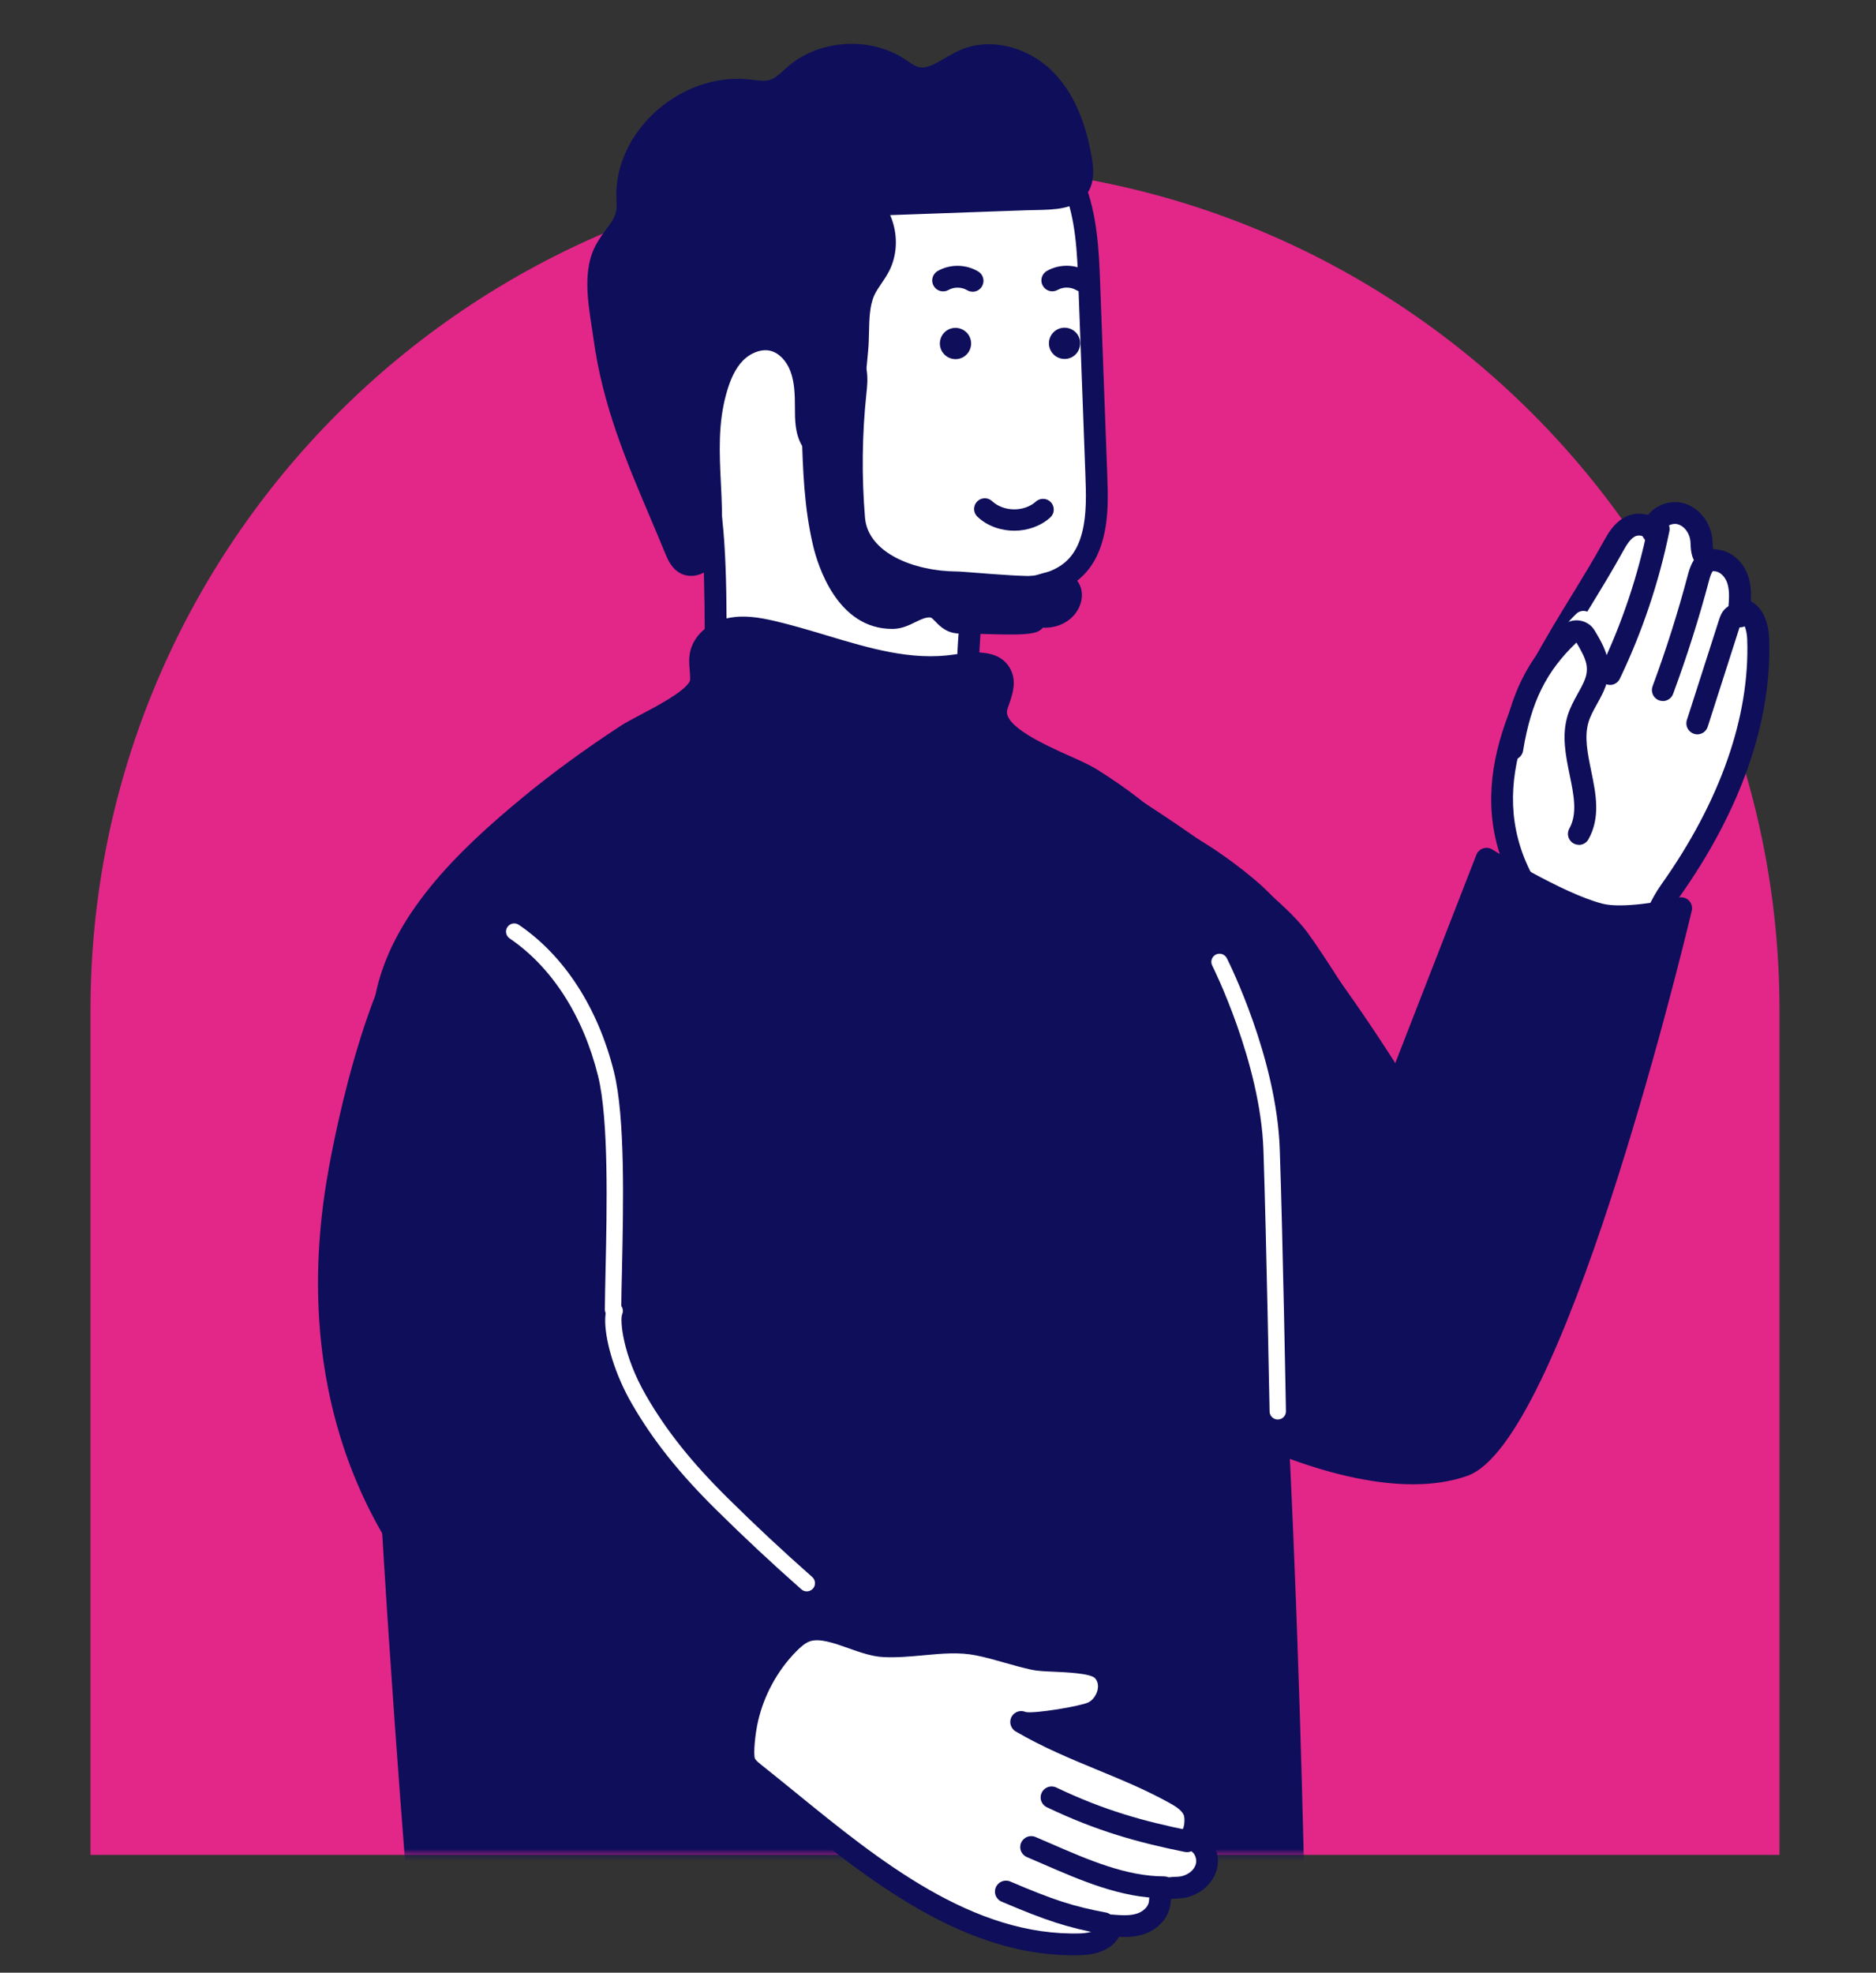
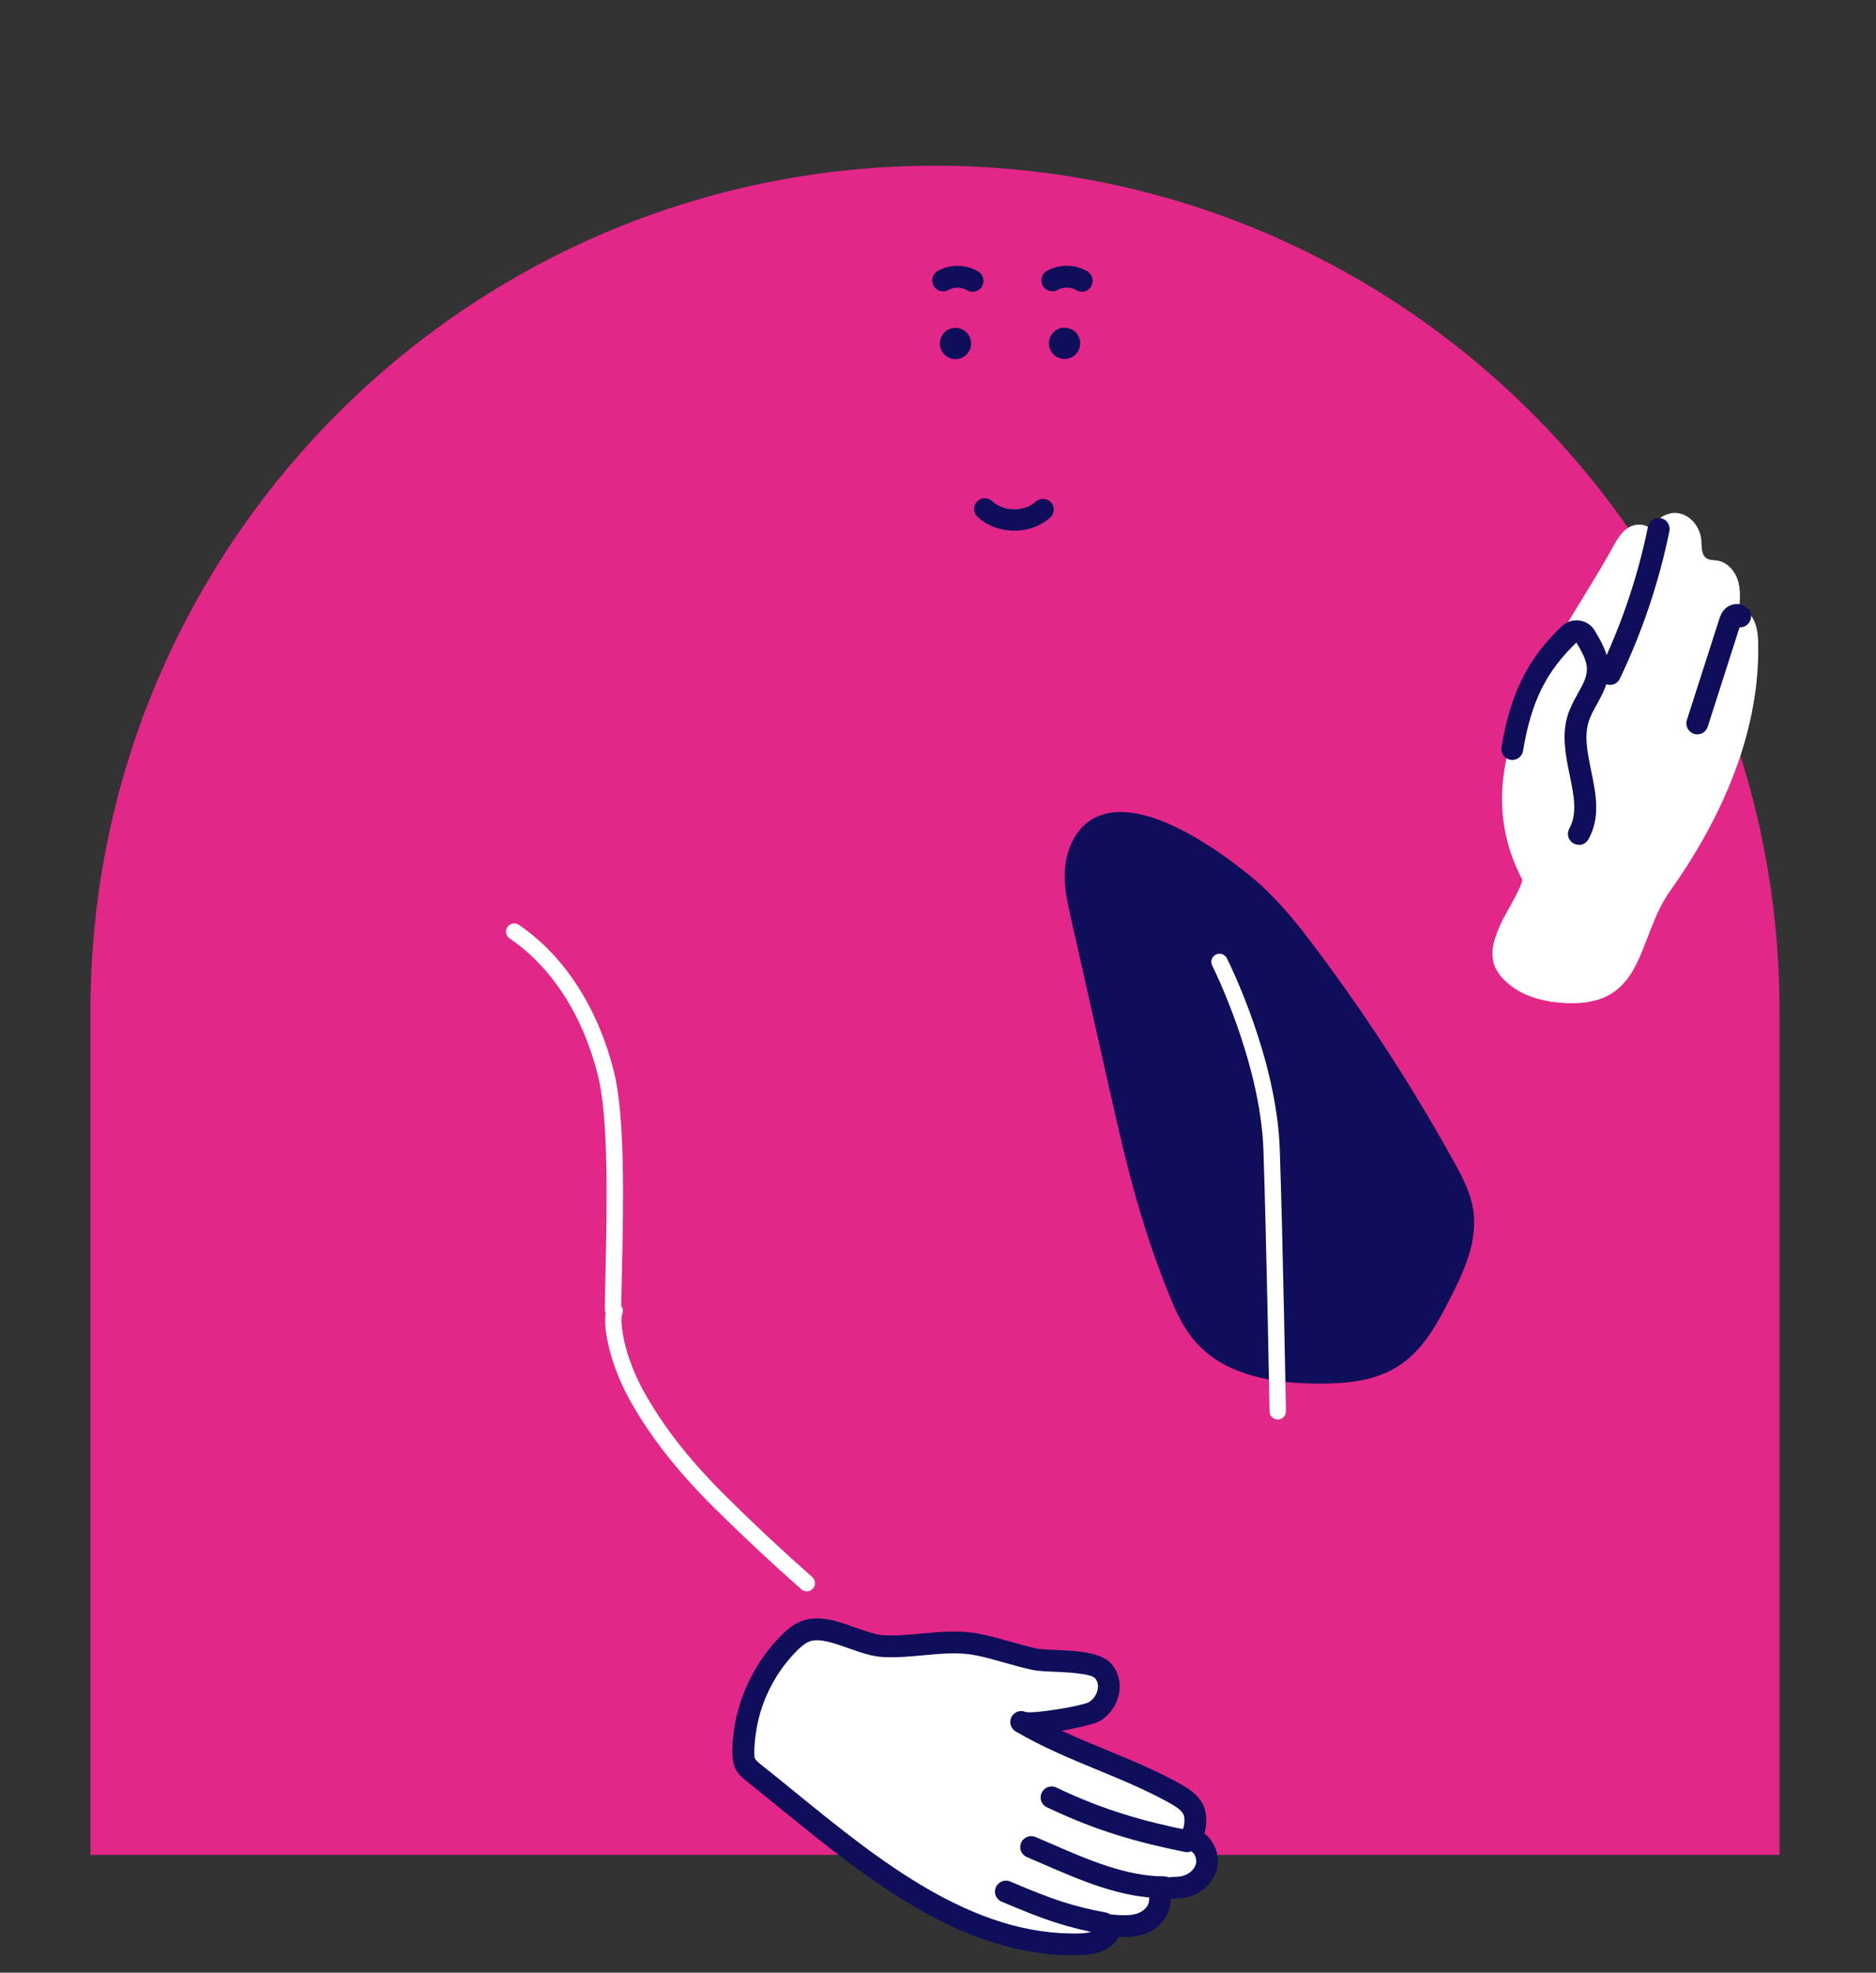
<svg xmlns="http://www.w3.org/2000/svg" width="311" height="327" viewBox="0 0 311 327" fill="none">
  <rect x="0" y="0" width="311" height="327" fill="#333333" stroke="none" />
  <path d="M155 27.47C232.27 27.47 295 90.2 295 167.47V307.47H15V167.47C15 90.21 77.73 27.47 155 27.47Z" fill="#E22789" />
  <path d="M247.54 159.23C247.08 157.06 247.98 154.78 249.21 152.26C249.51 151.65 252.66 146.39 252.32 145.74C242 125.92 258.28 107.26 267.41 90.62C268.11 89.36 268.87 88.04 270.16 87.34C271.45 86.64 273.42 86.89 273.99 88.2C273.96 86.17 276.4 84.63 278.46 85.11C280.52 85.59 281.92 87.62 282.05 89.65C282.12 90.72 282.02 92.04 282.98 92.59C283.48 92.87 284.1 92.83 284.67 92.92C286.34 93.17 287.59 94.61 288.09 96.16C288.58 97.71 288.46 99.37 288.32 100.98C290.55 101.08 291.37 103.82 291.45 105.96C291.97 120.88 285.62 135.39 276.84 147.73C271.34 155.47 272.8 166.84 259.7 166.28C256.45 166.14 253.12 165.4 250.56 163.47C248.73 162.09 247.82 160.69 247.51 159.25L247.54 159.23Z" fill="white" />
-   <path d="M259.65 168.07C255.46 167.89 252.05 166.82 249.5 164.9C247.41 163.32 246.19 161.59 245.77 159.61C245.17 156.78 246.34 154.03 247.59 151.47C247.66 151.33 247.86 150.97 248.13 150.49C249.39 148.26 250.16 146.77 250.45 146.04C241.98 129.04 251.82 112.95 260.52 98.75C262.43 95.63 264.23 92.68 265.84 89.75C266.55 88.48 267.51 86.74 269.31 85.76C270.46 85.13 271.94 84.98 273.2 85.37C273.44 85.06 273.72 84.78 274.04 84.52C275.4 83.42 277.26 82.98 278.89 83.36C281.58 83.99 283.68 86.59 283.88 89.54L283.91 90.05C283.92 90.34 283.94 90.79 284 91.03C284.11 91.04 284.25 91.06 284.35 91.06C284.56 91.08 284.77 91.1 284.97 91.13C287.17 91.46 289.08 93.22 289.84 95.61C290.28 96.99 290.32 98.36 290.26 99.66C292.05 100.61 293.19 102.87 293.29 105.89C293.76 119.52 288.6 134.35 278.35 148.77C276.81 150.93 275.83 153.51 274.88 155.99C272.7 161.68 270.25 168.09 260.65 168.09C260.33 168.09 260 168.09 259.66 168.07H259.65ZM276.31 87.33C276.16 87.45 275.81 87.78 275.81 88.17C275.82 89.03 275.23 89.79 274.38 89.97C273.54 90.15 272.68 89.72 272.34 88.93C272.23 88.79 271.54 88.65 271.03 88.93C270.22 89.37 269.66 90.31 269 91.49C267.35 94.49 265.53 97.47 263.6 100.63C254.91 114.83 245.92 129.51 253.93 144.9C254.53 146.06 254.11 147.23 251.28 152.26C251.06 152.65 250.9 152.93 250.84 153.05C249.65 155.49 248.98 157.31 249.31 158.85C249.54 159.94 250.32 160.97 251.68 162C253.63 163.47 256.36 164.3 259.8 164.45C267.61 164.79 269.23 160.55 271.48 154.69C272.51 151.99 273.58 149.2 275.38 146.66C285.16 132.89 290.1 118.83 289.65 106C289.6 104.44 289.06 102.8 288.25 102.77C287.76 102.75 287.3 102.53 286.97 102.16C286.64 101.79 286.48 101.31 286.52 100.82C286.64 99.4 286.75 97.93 286.36 96.7C286.09 95.84 285.36 94.85 284.4 94.71C284.28 94.69 284.15 94.68 284.02 94.67C283.5 94.63 282.78 94.57 282.08 94.16C280.39 93.19 280.31 91.31 280.26 90.19L280.24 89.77C280.16 88.6 279.36 87.19 278.04 86.88C277.92 86.85 277.8 86.84 277.67 86.84C277.2 86.84 276.68 87.02 276.29 87.34L276.31 87.33Z" fill="#0E0E5B" />
  <path d="M280.82 121.63C279.87 121.33 279.34 120.31 279.65 119.35L284.99 102.7C285.15 102.21 285.41 101.39 286.15 100.77C286.72 100.29 287.5 100.06 288.24 100.14C288.92 100.22 289.52 100.55 289.92 101.08C290.53 101.88 290.37 103.01 289.57 103.62C289.22 103.89 288.8 104.01 288.38 103.99L283.1 120.47C282.85 121.24 282.14 121.73 281.38 121.73C281.2 121.73 281.01 121.7 280.83 121.64L280.82 121.63Z" fill="#0E0E5B" />
-   <path d="M275.66 116.21C276.39 116.21 277.09 115.76 277.36 115.03C279.64 108.87 281.65 102.54 283.33 96.2C283.71 94.75 284.03 94.56 284.11 94.54C285.08 94.28 285.65 93.29 285.39 92.32C285.13 91.35 284.14 90.78 283.17 91.04C280.77 91.68 280.08 94.29 279.82 95.27C278.17 101.5 276.2 107.72 273.96 113.76C273.61 114.7 274.09 115.74 275.03 116.09C275.24 116.17 275.45 116.2 275.66 116.2V116.21Z" fill="#0E0E5B" />
  <path d="M266.9 113.54C267.58 113.54 268.22 113.16 268.53 112.51C272.27 104.7 275.03 96.47 276.75 88.04C276.95 87.06 276.32 86.1 275.34 85.9C274.36 85.7 273.4 86.33 273.2 87.31C271.54 95.45 268.87 103.4 265.26 110.94C264.83 111.84 265.21 112.92 266.11 113.35C266.36 113.47 266.63 113.53 266.89 113.53L266.9 113.54Z" fill="#0E0E5B" />
  <path d="M207.67 147.93C211.16 151.09 214.07 154.79 216.87 158.53C225.24 169.71 232.82 181.44 239.54 193.61C240.77 195.84 241.99 198.13 242.41 200.61C243.23 205.5 240.89 210.32 238.6 214.76C236.6 218.65 234.41 222.73 230.59 225.06C227.15 227.16 222.88 227.51 218.81 227.53C211.87 227.55 204.25 226.41 199.7 221.39C197.72 219.2 196.52 216.48 195.44 213.78C193.72 209.51 192.2 205.17 190.87 200.77C188.78 193.82 187.19 186.75 185.59 179.69C184.64 175.49 183.7 171.28 182.75 167.08C181.58 161.89 180.41 156.71 179.25 151.52C178.52 148.28 177.8 144.86 178.82 141.7C183.03 128.72 202.33 143.1 207.67 147.93Z" fill="#0E0E5B" />
  <path d="M198.35 222.61C196.16 220.19 194.88 217.26 193.75 214.46C192.02 210.16 190.47 205.73 189.13 201.3C187.02 194.3 185.4 187.08 183.82 180.09L177.48 151.92C176.77 148.78 175.89 144.86 177.1 141.14C178.45 136.97 181.14 135.46 183.16 134.92C192.97 132.3 208.73 146.44 208.89 146.59C212.63 149.98 215.72 153.97 218.32 157.45C226.72 168.67 234.39 180.54 241.12 192.74C242.53 195.29 243.73 197.62 244.19 200.32C245.15 206 242.29 211.55 240.21 215.6C238.29 219.32 235.91 223.95 231.54 226.62C227.63 229 222.92 229.34 218.82 229.35H218.64C209.1 229.35 202.47 227.15 198.36 222.61H198.35ZM184.09 138.42C182.39 138.87 181.23 140.13 180.54 142.26C179.64 145.04 180.37 148.27 181.01 151.12L187.36 179.3C188.92 186.22 190.53 193.37 192.6 200.25C193.9 204.58 195.42 208.9 197.11 213.11C198.11 215.6 199.24 218.2 201.03 220.18C204.43 223.94 210.25 225.71 218.79 225.73C222.39 225.72 226.49 225.45 229.64 223.53C232.89 221.55 234.81 218.16 236.98 213.94C239.38 209.27 241.31 205.08 240.61 200.92C240.25 198.79 239.19 196.75 237.94 194.49C231.29 182.44 223.71 170.7 215.41 159.62C212.91 156.28 209.94 152.44 206.44 149.27C201.76 145.03 190.14 136.8 184.08 138.42H184.09Z" fill="#0E0E5B" />
  <mask id="mask0_14_355" style="mask-type:luminance" maskUnits="userSpaceOnUse" x="15" y="0" width="286" height="308">
-     <path d="M300.73 0H15V307.47H300.73V0Z" fill="white" />
-   </mask>
+     </mask>
  <g mask="url(#mask0_14_355)">
    <path d="M238.27 194.49C238.58 194.49 238.9 194.41 239.19 194.24C240.05 193.73 240.34 192.62 239.83 191.76C239.13 190.57 222.6 162.53 216.75 154.58C210.75 146.43 189.77 133.13 188.88 132.56C188.03 132.03 186.92 132.28 186.38 133.12C185.85 133.97 186.1 135.08 186.94 135.62C187.15 135.75 208.23 149.12 213.83 156.72C219.58 164.52 236.54 193.3 236.71 193.59C237.05 194.16 237.65 194.48 238.27 194.48V194.49Z" fill="#0E0E5B" />
    <path d="M222.53 203.73L246.43 142.34C246.43 142.34 258.11 149.72 265.21 151.54C269.66 152.69 278.69 150.53 278.69 150.53C278.69 150.53 257.82 237.49 242.68 242.9C227.53 248.31 203.44 235.27 203.44 235.27L222.53 203.71V203.73Z" fill="#0E0E5B" />
    <path d="M202.59 236.88C202.15 236.64 201.83 236.24 201.7 235.76C201.57 235.28 201.64 234.77 201.9 234.35L220.91 202.93L244.75 141.69C244.95 141.19 245.36 140.8 245.87 140.63C246.38 140.46 246.95 140.53 247.4 140.82C247.51 140.89 258.92 148.07 265.67 149.8C268.96 150.65 275.89 149.36 278.28 148.79C278.89 148.64 279.54 148.83 279.98 149.27C280.42 149.72 280.61 150.36 280.46 150.97C278.3 159.97 258.92 239.04 243.3 244.62C240.48 245.63 237.4 246.04 234.23 246.04C219.72 246.04 203.42 237.33 202.59 236.88ZM264.76 153.3C259.13 151.85 250.98 147.2 247.33 145.02L224.22 204.39C224.18 204.49 224.14 204.58 224.08 204.67L206 234.56C211.64 237.32 230.09 245.5 242.07 241.22C245.29 240.07 252.5 232.43 264.63 194.18C270.17 176.71 274.6 159.47 276.24 152.91C273.05 153.49 268 154.15 264.75 153.32L264.76 153.3Z" fill="#0E0E5B" />
    <path d="M116.04 117.63C116.04 117.63 118.64 113.15 118.64 109.26C118.64 100.19 118.83 83.46 116.15 78.8C111.79 71.22 111.74 51.41 113.61 42.56C116.4 29.34 122.53 23.46 135.3 20.79C141.78 19.44 148.5 18.49 155.11 18.44C157.1 18.42 159.11 18.41 161.08 18.65C168.44 19.57 175.1 23.64 177.99 30.65C180.14 35.85 180.37 41.62 180.58 47.24C180.97 57.67 181.35 68.09 181.74 78.52C181.86 81.89 181.98 85.31 181.18 88.58C179.39 95.84 174.03 97.31 167.28 97.67C165.34 97.77 160.72 98.84 160.97 100.69C161.22 102.54 158.94 116.09 162.37 119.86C164.01 121.66 168.42 124.32 168.42 124.32L165.26 127.67C158.95 134.38 145.4 135.68 136.64 132.33C126.79 128.56 116.03 117.63 116.03 117.63H116.04Z" fill="white" />
    <path d="M136 134.03C125.9 130.16 115.2 119.36 114.75 118.9C114.18 118.32 114.07 117.43 114.47 116.72C114.49 116.68 116.82 112.6 116.82 109.26V107.57C116.83 99.21 116.85 83.66 114.57 79.7C109.73 71.28 110.05 50.63 111.83 42.19C114.75 28.38 121.22 21.89 134.92 19.02C142.36 17.46 148.96 16.68 155.08 16.63C157.1 16.61 159.19 16.59 161.3 16.86C169.86 17.93 176.72 22.83 179.66 29.97C181.96 35.54 182.18 41.73 182.39 47.18L183.55 78.46C183.68 81.91 183.81 85.47 182.94 89.02C180.83 97.6 174.21 99.12 167.38 99.48C165.66 99.57 163.43 100.28 162.8 100.79C162.83 101.42 162.76 102.36 162.63 103.99C162.34 107.7 161.65 116.38 163.72 118.64C164.92 119.95 168.2 122.07 169.37 122.77C169.84 123.05 170.15 123.53 170.23 124.07C170.3 124.61 170.13 125.16 169.76 125.56L166.6 128.91C162.09 133.7 154.42 135.9 147.1 135.9C143.12 135.9 139.24 135.25 136.02 134.02L136 134.03ZM161.03 121.08C158.15 117.92 158.46 110.77 159.01 103.71C159.1 102.56 159.2 101.25 159.17 100.94C159.09 100.36 159.15 99.48 159.88 98.6C161.54 96.6 165.81 95.94 167.18 95.87C173.81 95.52 177.94 94.14 179.42 88.16C180.17 85.11 180.05 81.8 179.93 78.6L178.77 47.32C178.57 41.91 178.36 36.32 176.32 31.35C173.88 25.44 168.1 21.36 160.86 20.46C159 20.23 157.03 20.24 155.13 20.26C149.25 20.31 142.88 21.07 135.68 22.58C123.49 25.13 117.99 30.65 115.39 42.95C113.51 51.87 113.8 71.07 117.73 77.91C120.28 82.35 120.48 95.01 120.46 107.59V109.27C120.46 112.3 119.12 115.54 118.28 117.28C121.06 119.94 129.57 127.69 137.31 130.65C145.2 133.67 158.08 132.68 163.96 126.44L165.61 124.68C164.11 123.69 162.12 122.27 161.04 121.08H161.03Z" fill="#0E0E5B" />
    <path d="M117.59 90.87C117.46 91.38 117.26 91.87 116.96 92.32C116.27 93.34 114.88 94 113.75 93.48C112.85 93.07 112.38 92.08 112.01 91.16C107.14 79.29 101.96 68.93 100.19 55.91C99.58 51.46 98.17 45.53 100.36 41.49C102.05 38.36 104.31 37.27 104.03 33.24C103.33 23.26 113.44 13.92 123.82 14.94C125.29 15.09 126.8 15.4 128.21 14.96C129.71 14.49 130.79 13.27 131.97 12.27C136.55 8.43 143.85 7.99 148.9 11.24C149.84 11.85 150.74 12.58 151.84 12.87C154.69 13.61 157.22 11.15 159.91 9.97C164.47 7.96 170.14 9.87 173.53 13.42C176.92 16.98 178.43 21.81 179.27 26.56C180.49 33.44 175.35 32.86 170.23 33.03C161.6 33.32 152.97 33.65 144.35 33.95C146.87 36.58 147.49 40.83 145.84 44.07C145.11 45.51 143.99 46.73 143.33 48.19C142.04 51.05 142.45 54.64 142.19 57.71C141.82 62.06 141.28 66.4 140.83 70.74C140.69 72.09 140.46 73.59 139.39 74.41C137.89 75.56 135.55 74.58 134.59 72.95C133.63 71.32 133.65 69.32 133.65 67.43C133.65 65.22 133.57 62.95 132.8 60.88C132.02 58.81 130.42 56.92 128.28 56.37C125.99 55.78 123.51 56.82 121.87 58.53C120.24 60.24 119.33 62.51 118.7 64.79C116.48 72.89 118.29 80.6 117.89 88.73C117.86 89.43 117.79 90.15 117.61 90.83L117.59 90.87Z" fill="#0E0E5B" />
    <path d="M113 95.13C111.38 94.39 110.7 92.74 110.33 91.85C109.5 89.82 108.65 87.83 107.82 85.86C103.74 76.25 99.9 67.18 98.39 56.16C98.3 55.51 98.2 54.83 98.09 54.13C97.43 49.89 96.61 44.62 98.76 40.64C99.34 39.57 99.97 38.72 100.52 37.98C101.67 36.44 102.36 35.51 102.21 33.37C101.85 28.25 104.02 23.02 108.14 19.01C112.49 14.79 118.42 12.59 123.98 13.15C124.26 13.18 124.54 13.21 124.81 13.24C125.87 13.37 126.87 13.49 127.65 13.24C128.43 13 129.17 12.33 129.95 11.63C130.23 11.38 130.51 11.13 130.79 10.89C135.96 6.55 144.16 6.05 149.86 9.72C150.07 9.86 150.28 10 150.49 10.14C151.12 10.57 151.71 10.97 152.27 11.11C153.57 11.45 155.01 10.6 156.68 9.63C157.47 9.17 158.28 8.69 159.15 8.31C164.12 6.12 170.56 7.71 174.81 12.17C178.9 16.46 180.32 22.26 181.02 26.25C181.5 28.96 181.16 30.97 179.97 32.42C178.11 34.69 174.81 34.76 171.61 34.82C171.16 34.82 170.71 34.84 170.25 34.85C164.47 35.05 158.68 35.26 152.9 35.47L147.57 35.66C148.85 38.57 148.86 42.07 147.41 44.91C147.02 45.67 146.56 46.35 146.12 47C145.66 47.67 145.23 48.31 144.93 48.96C144.16 50.67 144.11 52.91 144.06 55.07C144.04 56 144.02 56.97 143.94 57.89C143.69 60.82 143.36 63.78 143.04 66.65C142.88 68.09 142.72 69.53 142.57 70.96C142.44 72.21 142.2 74.53 140.43 75.88C139.44 76.64 138.17 76.92 136.85 76.66C135.28 76.35 133.79 75.3 132.97 73.91C131.78 71.88 131.78 69.59 131.78 67.47C131.78 65.47 131.72 63.36 131.04 61.55C130.39 59.81 129.13 58.51 127.76 58.16C126.3 57.78 124.43 58.45 123.12 59.82C121.95 61.04 121.08 62.79 120.39 65.31C119.03 70.26 119.26 75.06 119.51 80.14C119.65 82.96 119.79 85.88 119.64 88.86C119.61 89.55 119.54 90.45 119.31 91.33C119.11 92.09 118.82 92.75 118.43 93.33C117.51 94.69 116.02 95.46 114.57 95.46C114.02 95.46 113.48 95.35 112.97 95.12L113 95.13ZM116.06 88.68C116.2 85.88 116.06 83.05 115.93 80.31C115.68 75.17 115.43 69.85 116.94 64.35C117.48 62.38 118.44 59.51 120.54 57.31C122.76 54.98 125.97 53.94 128.71 54.65C131.25 55.31 133.4 57.41 134.47 60.28C135.36 62.65 135.43 65.13 135.44 67.56C135.44 69.27 135.44 70.89 136.13 72.06C136.43 72.56 137.02 72.99 137.59 73.1C137.88 73.16 138.11 73.12 138.27 73C138.8 72.59 138.94 71.28 139.01 70.58C139.16 69.13 139.32 67.69 139.48 66.24C139.8 63.4 140.12 60.46 140.37 57.58C140.44 56.76 140.46 55.9 140.48 54.98C140.53 52.58 140.59 49.85 141.67 47.46C142.09 46.52 142.64 45.72 143.16 44.95C143.56 44.37 143.93 43.81 144.22 43.25C145.51 40.72 145 37.26 143.04 35.2C142.55 34.68 142.4 33.93 142.67 33.27C142.94 32.61 143.57 32.17 144.28 32.14L152.81 31.83C158.6 31.62 164.38 31.41 170.17 31.21C170.64 31.19 171.11 31.18 171.58 31.17C173.95 31.12 176.41 31.07 177.21 30.09C177.79 29.38 177.68 27.94 177.49 26.85C176.5 21.25 174.82 17.37 172.22 14.64C169.5 11.79 164.65 9.82 160.64 11.59C159.97 11.89 159.27 12.29 158.54 12.72C156.48 13.93 154.14 15.3 151.39 14.59C150.22 14.29 149.3 13.66 148.48 13.11C148.29 12.98 148.11 12.86 147.92 12.74C143.57 9.94 137.07 10.34 133.13 13.64C132.88 13.85 132.63 14.07 132.39 14.29C131.4 15.18 130.28 16.19 128.74 16.67C127.22 17.14 125.72 16.96 124.4 16.8C124.14 16.77 123.89 16.74 123.64 16.71C119.11 16.27 114.27 18.08 110.67 21.57C107.31 24.83 105.55 29.03 105.83 33.08C106.07 36.55 104.73 38.35 103.43 40.1C102.92 40.78 102.4 41.48 101.95 42.32C100.38 45.23 101.06 49.64 101.67 53.53C101.78 54.26 101.89 54.96 101.98 55.63C103.42 66.17 107.17 75.03 111.15 84.41C111.99 86.39 112.84 88.39 113.68 90.44C113.82 90.77 114.18 91.66 114.5 91.8C114.67 91.88 115.18 91.67 115.45 91.27C115.61 91.03 115.73 90.74 115.83 90.38C115.98 89.81 116.03 89.16 116.05 88.64L116.06 88.68Z" fill="#0E0E5B" />
-     <path d="M115.8 114.02C113.97 116.98 106.32 120.23 103.86 121.85C98.3 125.49 92.91 129.38 87.8 133.59C77.73 141.9 66.36 152.65 63.93 165.74C58.82 193.28 70.95 332.82 70.95 332.82L96.3 333.22C105.36 333.36 114.43 333.11 123.47 332.45L147.82 331.41L164.93 330C164.93 330 184.98 330 190.36 328.54C208.44 323.62 214.62 322.42 214.62 322.42C214.62 322.42 212.07 168.8 201.85 149.83C197.15 141.11 189.26 134.3 180.77 129.02C176.83 126.57 163.5 122.69 165.27 117.04C165.82 115.29 166.76 113.37 165.89 111.75C164.64 109.42 161.11 109.9 158.41 110.3C148.09 111.84 138.05 107.03 127.9 104.68C125.66 104.16 123.3 103.76 121.05 104.24C118.8 104.72 116.65 106.28 116.18 108.44C115.86 109.93 116.34 111.47 116.19 112.99C116.16 113.33 116.02 113.68 115.8 114.03V114.02Z" fill="#0E0E5B" />
    <path d="M96.28 335.03L70.93 334.63C70 334.62 69.23 333.9 69.15 332.98C68.65 327.27 57.06 192.88 62.15 165.41C64.66 151.87 75.94 141.02 86.65 132.19C91.53 128.16 96.84 124.29 102.87 120.33C103.64 119.83 104.78 119.22 106.11 118.52C108.94 117.03 113.22 114.77 114.27 113.07C114.38 112.89 114.39 112.8 114.39 112.8C114.44 112.3 114.39 111.73 114.34 111.12C114.26 110.19 114.17 109.15 114.41 108.05C115 105.34 117.46 103.14 120.67 102.46C123.28 101.91 125.88 102.35 128.31 102.91C131.2 103.58 134.11 104.45 136.91 105.29C144.21 107.48 151.11 109.55 158.15 108.5C160.94 108.08 165.62 107.39 167.49 110.88C168.59 112.94 167.86 115.05 167.28 116.75C167.18 117.03 167.09 117.3 167 117.57C166.14 120.3 173.39 123.55 177.28 125.29C179.09 126.1 180.66 126.81 181.73 127.47C191.85 133.76 199.16 140.99 203.45 148.96C213.76 168.1 216.33 316.09 216.44 322.38C216.45 323.26 215.84 324.02 214.98 324.19C214.92 324.2 208.61 325.45 190.84 330.28C185.4 331.76 166.56 331.81 165.01 331.81L147.9 333.21L123.61 334.25C116.16 334.79 108.62 335.06 101.13 335.06C99.51 335.06 97.9 335.05 96.28 335.02V335.03ZM200.26 150.68C196.27 143.28 189.4 136.51 179.82 130.55C178.96 130.01 177.42 129.33 175.8 128.6C169.86 125.94 161.73 122.29 163.55 116.49C163.64 116.19 163.75 115.88 163.86 115.57C164.27 114.38 164.66 113.26 164.3 112.6C163.63 111.35 160.53 111.81 158.68 112.09C150.85 113.26 143.23 110.97 135.87 108.76C133.12 107.93 130.27 107.08 127.49 106.44C125.47 105.97 123.34 105.6 121.42 106.01C119.65 106.39 118.22 107.54 117.94 108.83C117.82 109.4 117.88 110.09 117.94 110.83C118 111.54 118.07 112.34 117.99 113.17C117.93 113.77 117.71 114.38 117.34 114.98C115.77 117.52 111.35 119.86 107.79 121.73C106.54 122.39 105.47 122.96 104.84 123.36C98.92 127.24 93.72 131.04 88.94 134.98C78.74 143.39 68 153.67 65.7 166.06C60.99 191.45 71.28 315.32 72.61 331.03L96.32 331.4C105.29 331.54 114.38 331.28 123.38 330.63L147.66 329.59L164.77 328.18C164.77 328.18 164.87 328.18 164.92 328.18C170.43 328.18 185.65 327.93 189.88 326.78C203.18 323.16 210.03 321.56 212.78 320.95C212.48 305.05 209.62 168.07 200.25 150.68H200.26Z" fill="#0E0E5B" />
    <path d="M74.24 148.95C63.6 157.21 57.5 186.25 55.87 196.36C51.31 224.62 57.83 252.39 80.77 272.45C85.9 276.94 92.58 281.03 99.37 279.6C102.49 278.94 105.25 277.17 107.59 275.09C119.54 264.5 121.43 247.04 119.78 231.52C116.51 200.63 102.06 170.94 79.48 148.68C78.14 147.36 75.44 149.43 73.73 150.25C72.02 151.07 73.83 147.15 74.25 148.95H74.24Z" fill="#0E0E5B" />
    <path d="M79.58 273.81C58.09 255.01 49.03 227.4 54.09 196.07C54.7 192.32 60.1 160.63 71.3 149.17C71.37 148.91 71.46 148.65 71.59 148.39C72.16 147.21 73.1 146.58 74.12 146.68C74.35 146.71 74.91 146.82 75.38 147.31C77.1 146.46 79.17 145.83 80.75 147.39C103.75 170.06 118.25 199.87 121.58 231.33C123.07 245.42 122.07 264.68 108.79 276.44C105.78 279.11 102.82 280.72 99.74 281.37C98.7 281.59 97.64 281.7 96.57 281.7C91.28 281.7 85.58 279.06 79.58 273.81ZM75.79 151.2C75.33 151.46 74.9 151.7 74.51 151.89C74.11 152.08 73.75 152.17 73.43 152.18C65.26 161.09 59.74 183.82 57.67 196.65C54.24 217.91 55.67 248.08 81.97 271.09C88.28 276.61 94.01 278.88 99 277.83C101.44 277.32 103.86 275.98 106.39 273.74C118.51 263 119.39 244.96 117.98 231.72C114.74 201.13 100.65 172.14 78.3 150.07C77.76 150.1 76.44 150.84 75.79 151.21V151.2Z" fill="#0E0E5B" />
    <path d="M158.56 96.54C150.6 96.48 142.18 92.91 141.61 85.97C141.03 78.97 141.11 71.94 141.85 64.95C142.07 62.86 142.23 60.45 140.45 58.98C138.79 57.6 135.89 57.5 133.81 58.05C135.37 68.55 134 79.26 136.57 90.07C137.69 94.77 140.92 102.52 148.02 102.45C150.28 102.43 151.99 100.34 154.4 100.56C156.39 100.74 156.63 103.41 159.42 103.21C160.72 103.12 170.93 103.85 171.49 102.9C171.59 102.73 171.68 102.54 171.85 102.42C172.16 102.2 172.62 102.25 173.03 102.27C178.69 102.49 179.65 94.33 172.39 97.12C170.89 97.7 160.23 96.57 158.56 96.56V96.54Z" fill="#0E0E5B" />
    <path d="M162.08 105.06C161.02 105.02 159.82 104.98 159.55 105C157.14 105.17 155.89 103.88 155.06 103.02C154.63 102.58 154.41 102.36 154.23 102.35C153.47 102.29 152.68 102.67 151.76 103.12C150.7 103.64 149.5 104.23 148.03 104.25C147.99 104.25 147.95 104.25 147.91 104.25C138.79 104.25 135.57 93.72 134.8 90.48C133.29 84.11 133.1 77.78 132.92 71.66C132.79 67.05 132.66 62.69 132.01 58.31C131.87 57.4 132.45 56.53 133.34 56.29C135.87 55.62 139.41 55.76 141.6 57.58C144.22 59.75 143.86 63.12 143.64 65.14C142.91 72 142.83 78.95 143.4 85.82C143.88 91.59 151.39 94.67 158.57 94.73C159.09 94.73 160.16 94.82 161.99 94.96C164.6 95.17 170.71 95.65 171.73 95.41C175.6 93.92 177.53 95.13 178.33 95.98C179.45 97.17 179.67 98.95 178.91 100.63C177.92 102.81 175.6 104.14 172.95 104.05C172.95 104.05 172.9 104.05 172.87 104.05C172.23 104.88 171.04 105.18 167.44 105.18C166.05 105.18 164.29 105.13 162.07 105.06H162.08ZM170.82 100.92C171.6 100.37 172.48 100.41 173.1 100.44C174.5 100.5 175.32 99.8 175.62 99.14C175.79 98.77 175.75 98.51 175.7 98.47C175.6 98.36 174.84 98.1 173.04 98.79C171.8 99.27 168.55 99.11 161.72 98.57C160.31 98.46 158.97 98.35 158.55 98.35C150.01 98.28 140.49 94.42 139.81 86.12C139.22 79.03 139.31 71.84 140.06 64.76C140.3 62.52 140.25 61.16 139.3 60.37C138.51 59.71 137.14 59.49 135.84 59.56C136.32 63.57 136.44 67.63 136.55 71.56C136.72 77.5 136.9 83.64 138.33 89.64C138.94 92.22 141.45 100.63 147.93 100.63C147.95 100.63 147.98 100.63 148 100.63C148.65 100.63 149.35 100.28 150.16 99.88C151.32 99.31 152.78 98.59 154.56 98.75C156.1 98.89 157.01 99.83 157.67 100.52C158.35 101.23 158.59 101.45 159.29 101.4C159.73 101.37 160.55 101.4 162.21 101.45C164.24 101.52 168.78 101.69 170.27 101.45C170.41 101.28 170.58 101.09 170.82 100.93V100.92Z" fill="#0E0E5B" />
  </g>
  <path d="M211.83 235.3H211.85C212.6 235.29 213.2 234.67 213.18 233.92C213.18 233.64 212.67 205.49 212.16 190.56C211.65 175.34 203.71 159.49 203.38 158.83C203.04 158.16 202.22 157.9 201.56 158.23C200.89 158.57 200.62 159.39 200.96 160.05C201.04 160.21 208.96 176.04 209.45 190.65C209.95 205.56 210.46 233.69 210.47 233.97C210.48 234.71 211.09 235.3 211.83 235.3Z" fill="white" />
  <path d="M126.27 278.53C127.47 276.27 128.99 274.19 130.77 272.4C131.59 271.58 132.48 270.81 133.54 270.4C137.26 268.99 142.49 272.68 146.52 272.87C151.75 273.12 156.93 271.57 162.15 272.62C165.3 273.25 168.34 274.36 171.48 275.03C173.91 275.55 181.14 274.95 182.91 277.03C184.77 279.22 183.51 282.64 181.25 283.8C179.76 284.56 170.56 286.2 169.27 285.44C177.56 290.31 186.1 292.55 194.48 297.13C195.74 297.83 197.06 298.59 197.77 299.88C198.48 301.17 198.21 304.25 196.9 304.83C198.93 304.8 200.48 307.24 200 309.3C199.52 311.36 197.5 312.76 195.47 312.89C194.4 312.96 193.08 312.86 192.54 313.82C192.26 314.32 192.3 314.94 192.22 315.51C191.97 317.18 190.54 318.43 188.99 318.93C187.44 319.42 185.79 319.3 184.17 319.16C184.08 321.39 181.34 322.21 179.2 322.29C158.16 322.98 140.58 306.28 125.12 294.02C124.56 293.57 123.98 293.11 123.59 292.5C122.73 291.15 123.53 286.27 123.91 284.7C124.43 282.55 125.22 280.47 126.25 278.52L126.27 278.53Z" fill="white" />
  <path d="M122.17 284.28C122.72 281.99 123.56 279.77 124.67 277.68C125.96 275.24 127.58 273.03 129.49 271.12C130.37 270.23 131.47 269.25 132.9 268.71C135.74 267.63 138.85 268.73 141.85 269.8C143.6 270.42 145.25 271.01 146.61 271.07C148.62 271.17 150.63 270.98 152.76 270.78C155.91 270.49 159.17 270.18 162.51 270.85C164.22 271.19 165.89 271.67 167.51 272.13C169 272.55 170.41 272.95 171.86 273.26C172.47 273.39 173.66 273.44 174.93 273.5C178.51 273.65 182.56 273.83 184.29 275.86C185.43 277.2 185.86 278.95 185.5 280.77C185.1 282.76 183.79 284.54 182.08 285.41C181.47 285.72 178.84 286.41 176 286.89C178.39 288 180.81 289 183.32 290.03C187.26 291.66 191.34 293.34 195.37 295.54C196.64 296.25 198.39 297.21 199.37 299C200.14 300.4 200.1 302.5 199.66 303.93C200 304.19 200.32 304.49 200.6 304.84C201.7 306.2 202.15 308.06 201.77 309.69C201.15 312.39 198.55 314.49 195.6 314.68L195.09 314.71C194.8 314.72 194.35 314.74 194.11 314.8C194.1 314.91 194.08 315.05 194.08 315.15C194.06 315.36 194.05 315.57 194.01 315.77C193.68 317.97 191.93 319.89 189.54 320.64C188.17 321.08 186.79 321.12 185.49 321.06C184.54 322.85 182.29 323.99 179.26 324.09C160.03 324.72 143.84 311.54 129.55 299.92C127.67 298.39 125.82 296.88 123.99 295.43C123.38 294.94 122.61 294.34 122.06 293.46C121.63 292.78 121.45 291.75 121.41 290.62C121.32 287.78 122.14 284.32 122.15 284.27L122.17 284.28ZM197.79 307.14C197.67 306.99 197.34 306.63 196.94 306.64C196.08 306.65 195.32 306.06 195.14 305.21C194.97 304.42 195.35 303.61 196.06 303.23C196.38 302.77 196.47 301.25 196.19 300.75C195.75 299.94 194.8 299.37 193.62 298.72C189.78 296.61 185.79 294.97 181.94 293.38C177.49 291.54 172.88 289.64 168.37 287C167.51 286.49 167.22 285.38 167.73 284.52C168.21 283.71 169.21 283.41 170.05 283.79C171.55 284.08 179.13 282.83 180.45 282.18C181.18 281.81 181.79 280.95 181.97 280.06C182.07 279.55 182.08 278.82 181.55 278.2C180.84 277.37 176.6 277.19 174.79 277.11C173.31 277.05 172.03 276.99 171.12 276.8C169.56 276.47 168.02 276.03 166.54 275.61C164.92 275.15 163.38 274.71 161.81 274.4C158.99 273.83 156.13 274.1 153.11 274.38C150.95 274.58 148.72 274.79 146.45 274.68C144.56 274.59 142.57 273.89 140.66 273.21C138.27 272.36 135.8 271.49 134.2 272.09C133.41 272.39 132.68 273.06 132.07 273.67C130.42 275.33 129.01 277.25 127.89 279.37C126.92 281.19 126.19 283.13 125.71 285.13C125.19 287.27 124.85 290.78 125.16 291.53C125.39 291.89 125.83 292.24 126.29 292.61C128.12 294.06 129.99 295.58 131.88 297.12C145.67 308.35 161.31 321.07 179.18 320.48C180.74 320.43 182.37 319.89 182.4 319.09C182.42 318.6 182.64 318.14 183.01 317.81C183.38 317.48 183.87 317.32 184.36 317.36C185.78 317.48 187.25 317.6 188.48 317.2C189.34 316.93 190.32 316.2 190.46 315.24C190.48 315.12 190.49 314.99 190.5 314.86C190.54 314.34 190.6 313.62 191 312.92C191.96 311.23 193.84 311.14 194.97 311.1L195.39 311.08C196.56 311 197.97 310.21 198.27 308.88C198.3 308.75 198.31 308.6 198.31 308.45C198.3 307.99 198.12 307.5 197.81 307.12L197.79 307.14Z" fill="#0E0E5B" />
  <path d="M164.94 313.61C164.96 314.29 165.37 314.93 166.04 315.22C173.51 318.4 176.93 319.5 182.68 320.59C183.66 320.78 184.61 320.13 184.8 319.15C184.99 318.17 184.34 317.22 183.36 317.03C177.86 315.99 174.74 314.98 167.47 311.88C166.55 311.49 165.49 311.92 165.09 312.84C164.98 313.09 164.94 313.35 164.95 313.61H164.94Z" fill="#0E0E5B" />
  <path d="M169.13 306.22C169.15 306.9 169.56 307.54 170.23 307.83C171.06 308.19 171.91 308.55 172.76 308.92C179.24 311.74 185.94 314.65 192.98 314.65C193.98 314.65 194.79 313.84 194.79 312.84C194.82 311.85 193.98 311.03 192.98 311.03C186.69 311.03 180.35 308.27 174.21 305.6C173.35 305.23 172.5 304.86 171.66 304.5C170.74 304.11 169.68 304.54 169.28 305.46C169.17 305.71 169.13 305.97 169.14 306.23L169.13 306.22Z" fill="#0E0E5B" />
  <path d="M172.51 297.99C172.53 298.64 172.91 299.26 173.54 299.57C181.89 303.56 188.72 305.42 196.42 306.98C197.4 307.18 198.36 306.55 198.56 305.57C198.75 304.59 198.13 303.63 197.15 303.43C189.72 301.92 183.13 300.13 175.11 296.3C174.21 295.87 173.13 296.25 172.7 297.15C172.57 297.42 172.51 297.71 172.52 297.99H172.51Z" fill="#0E0E5B" />
  <path d="M101.63 218.43C102.38 218.43 102.98 217.83 102.99 217.08C103 215.25 103.05 213 103.11 210.5C103.34 199.84 103.67 185.25 101.78 177.67C99.14 167.06 93.54 158.41 86.01 153.3C85.39 152.88 84.55 153.04 84.12 153.66C83.7 154.28 83.86 155.12 84.48 155.55C91.46 160.28 96.67 168.37 99.14 178.33C100.94 185.55 100.61 200.53 100.39 210.44C100.33 212.95 100.29 215.22 100.27 217.06C100.27 217.81 100.87 218.42 101.62 218.43H101.63Z" fill="white" />
  <path d="M100.33 219.26C100.44 222.58 101.95 227.88 104.79 232.76C108.28 238.78 112.57 244.17 118.7 250.23C123.28 254.76 128.04 259.21 132.85 263.45C133.41 263.95 134.27 263.89 134.77 263.33C135.27 262.77 135.21 261.91 134.65 261.41C129.88 257.2 125.15 252.79 120.61 248.29C114.66 242.4 110.5 237.19 107.14 231.39C103.18 224.57 102.75 218.75 103.15 217.84C103.45 217.15 103.14 216.35 102.45 216.05C101.76 215.75 100.96 216.06 100.66 216.75C100.4 217.33 100.3 218.19 100.33 219.25V219.26Z" fill="white" />
  <path d="M161.23 48.36C161.84 48.36 162.44 48.05 162.78 47.48C163.3 46.62 163.02 45.51 162.16 45C160.13 43.78 157.5 43.75 155.45 44.92C154.58 45.42 154.28 46.52 154.78 47.39C155.28 48.26 156.38 48.56 157.25 48.06C158.15 47.54 159.41 47.56 160.3 48.09C160.59 48.27 160.91 48.35 161.23 48.35V48.36Z" fill="#0E0E5B" />
  <path d="M179.33 48.36C179.94 48.36 180.54 48.05 180.88 47.48C181.4 46.62 181.12 45.51 180.26 44.99C178.24 43.77 175.6 43.74 173.55 44.91C172.68 45.41 172.38 46.51 172.88 47.38C173.38 48.25 174.48 48.55 175.35 48.05C176.26 47.53 177.51 47.55 178.4 48.08C178.69 48.26 179.01 48.34 179.33 48.34V48.36Z" fill="#0E0E5B" />
  <path d="M168.15 87.97C170.31 87.97 172.48 87.24 174.1 85.79C174.83 85.14 174.89 84.01 174.24 83.28C173.59 82.55 172.46 82.49 171.73 83.14C169.78 84.89 166.39 84.86 164.47 83.07C163.75 82.4 162.63 82.44 161.96 83.16C161.29 83.88 161.33 85 162.05 85.67C163.69 87.2 165.92 87.97 168.15 87.97Z" fill="#0E0E5B" />
  <path d="M251.47 125.15C252.8 117.06 255.67 107.09 261.32 101.74C262.11 100.99 263.39 101.15 263.95 102.09C265.64 104.93 266.82 107.16 265.33 110.46C264.52 112.26 263.32 113.89 262.75 115.78C260.86 121.98 266.05 129.22 262.88 134.87L251.47 125.15Z" fill="white" />
  <path d="M261.75 140.05C262.38 140.05 263 139.72 263.33 139.12C265.37 135.48 264.56 131.55 263.78 127.76C263.18 124.84 262.61 122.09 263.35 119.67C263.65 118.69 264.17 117.74 264.73 116.74C265.11 116.05 265.51 115.33 265.85 114.57C267.79 110.27 265.97 107.22 264.37 104.53C263.83 103.61 262.91 103.01 261.85 102.86C260.78 102.71 259.72 103.05 258.94 103.79C253.28 109.15 250.38 114.97 248.92 123.87C248.76 124.86 249.43 125.79 250.41 125.95C251.39 126.11 252.33 125.44 252.49 124.46C253.82 116.36 256.31 111.31 261.34 106.51C263.02 109.35 263.59 110.77 262.55 113.08C262.27 113.71 261.92 114.33 261.56 114.98C260.94 116.11 260.29 117.27 259.88 118.61C258.87 121.91 259.56 125.25 260.22 128.48C260.9 131.77 261.54 134.88 260.16 137.34C259.67 138.21 259.98 139.32 260.85 139.8C261.13 139.96 261.43 140.03 261.73 140.03L261.75 140.05Z" fill="#0E0E5B" />
  <path d="M155.82 57.19C155.96 58.61 157.22 59.65 158.65 59.52C160.07 59.38 161.11 58.12 160.98 56.69C160.84 55.27 159.58 54.23 158.15 54.36C156.72 54.49 155.69 55.76 155.82 57.19Z" fill="#0E0E5B" />
  <path d="M173.9 57.16C174.04 58.58 175.3 59.62 176.73 59.49C178.16 59.36 179.19 58.09 179.06 56.66C178.93 55.23 177.66 54.2 176.23 54.33C174.81 54.47 173.77 55.73 173.9 57.16Z" fill="#0E0E5B" />
</svg>